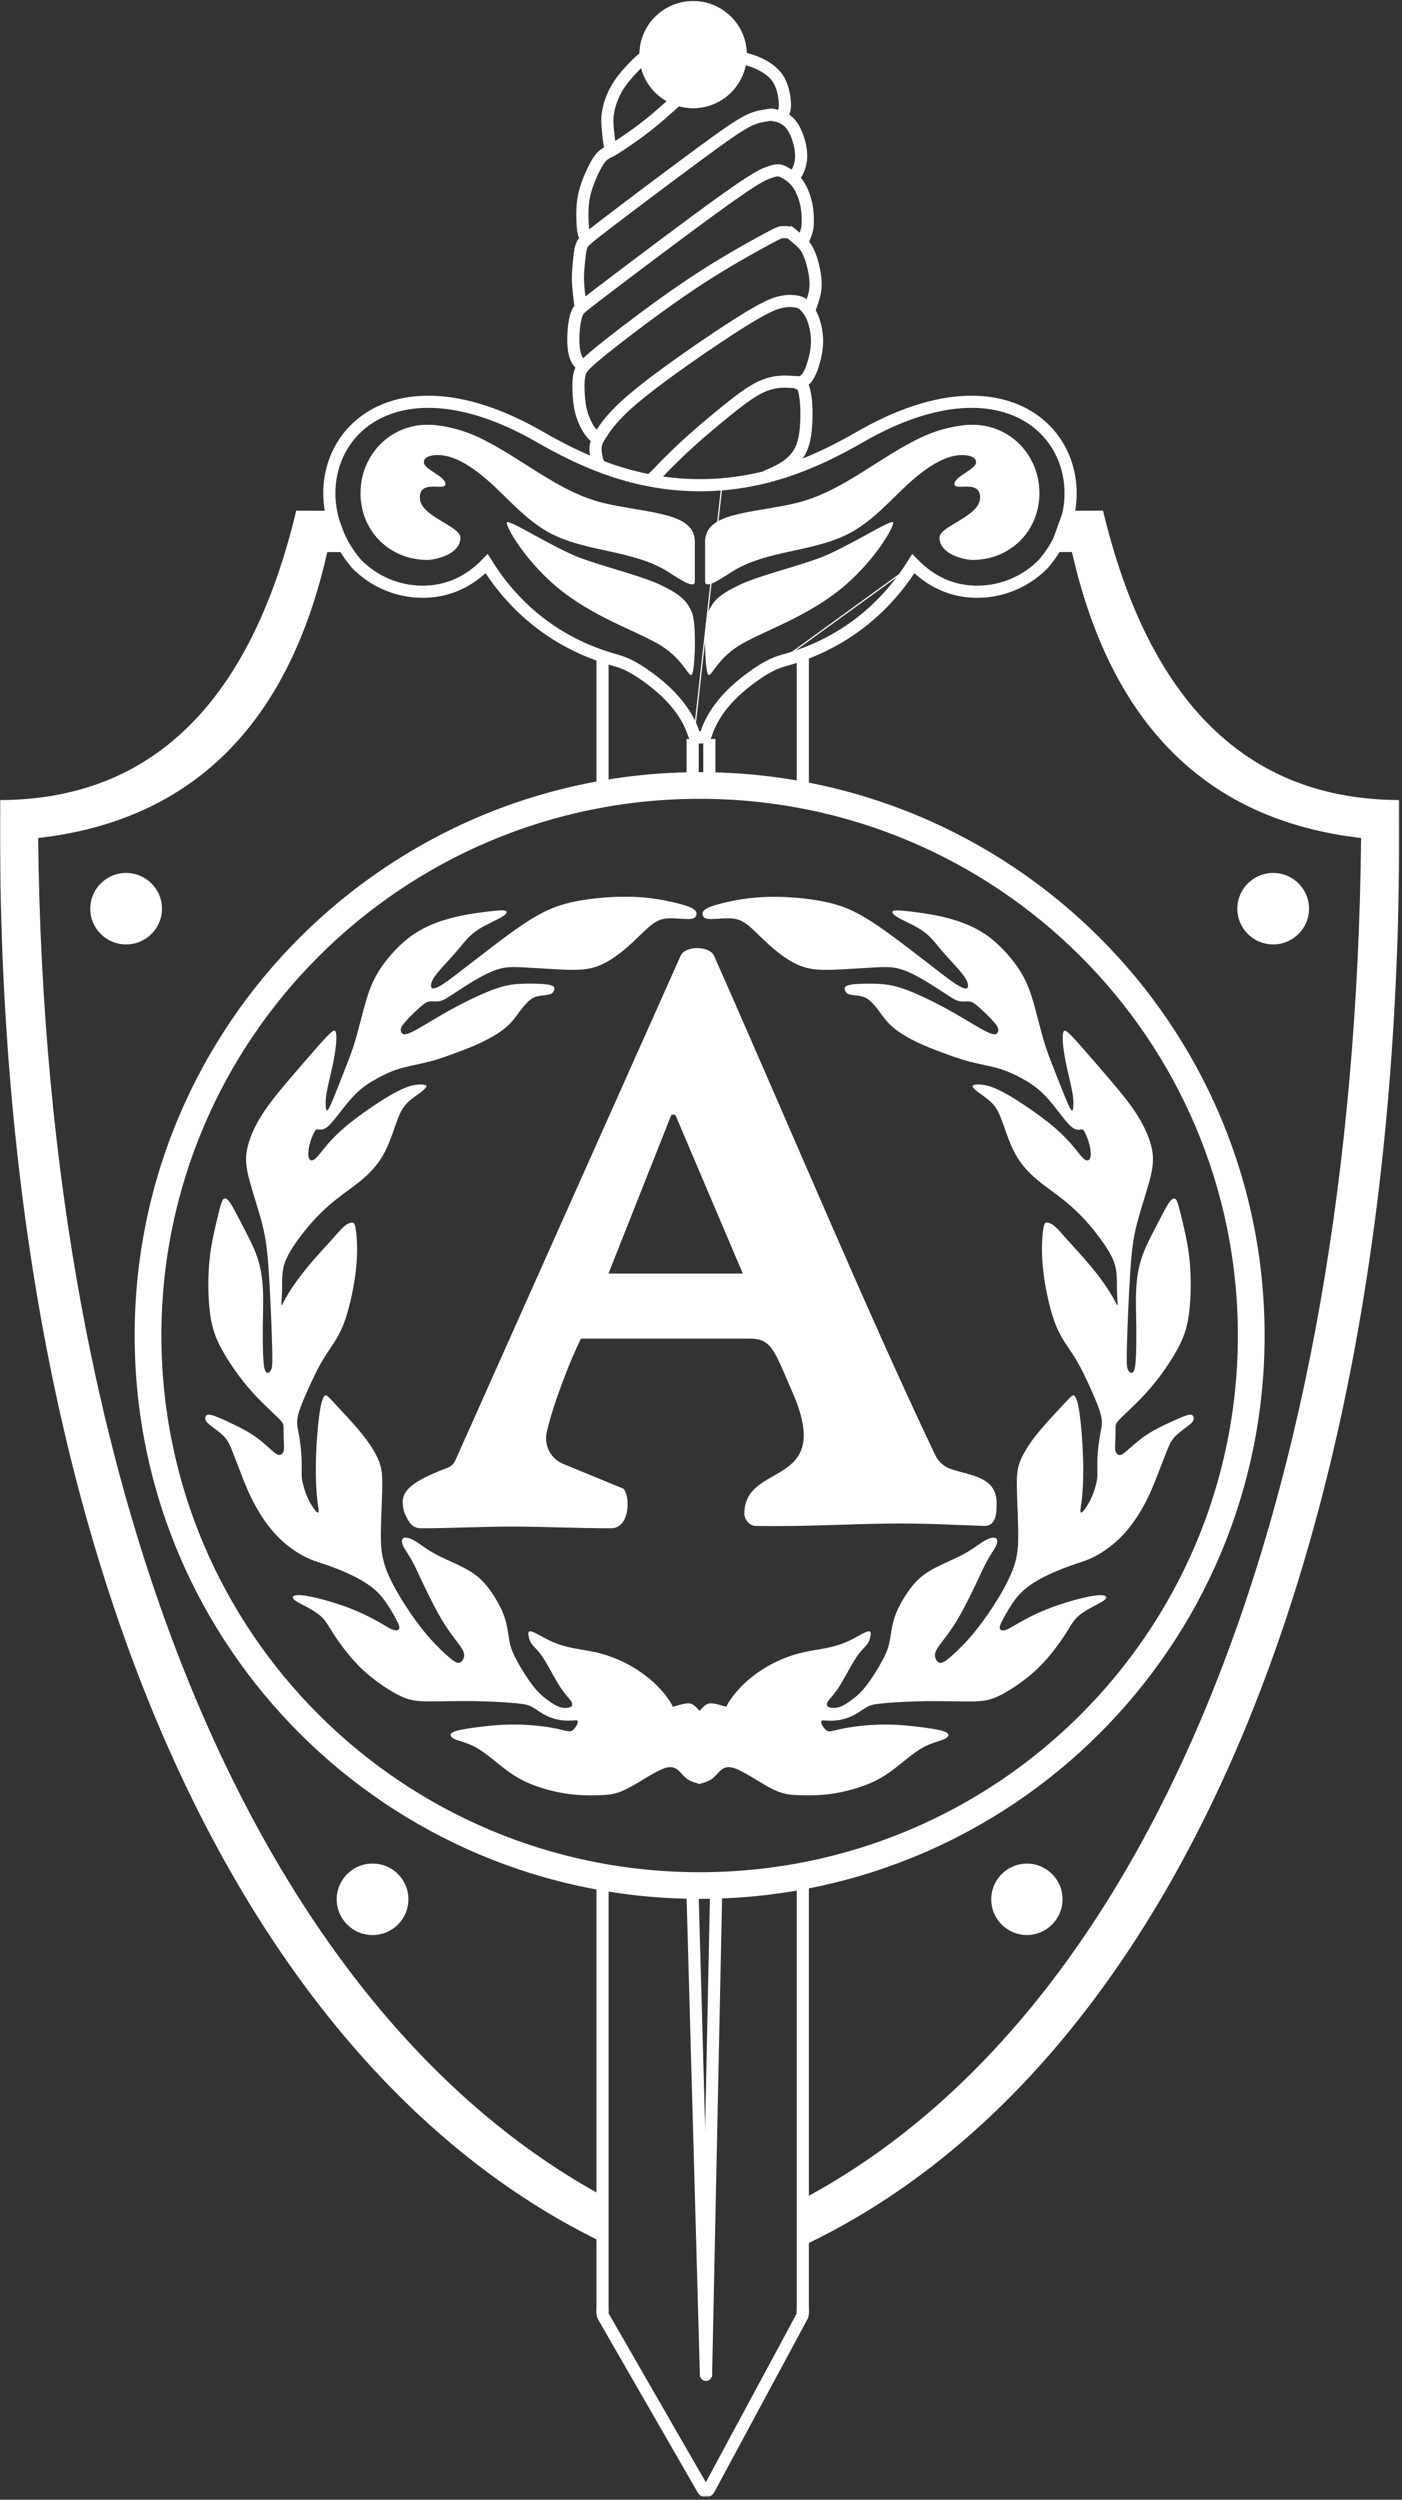
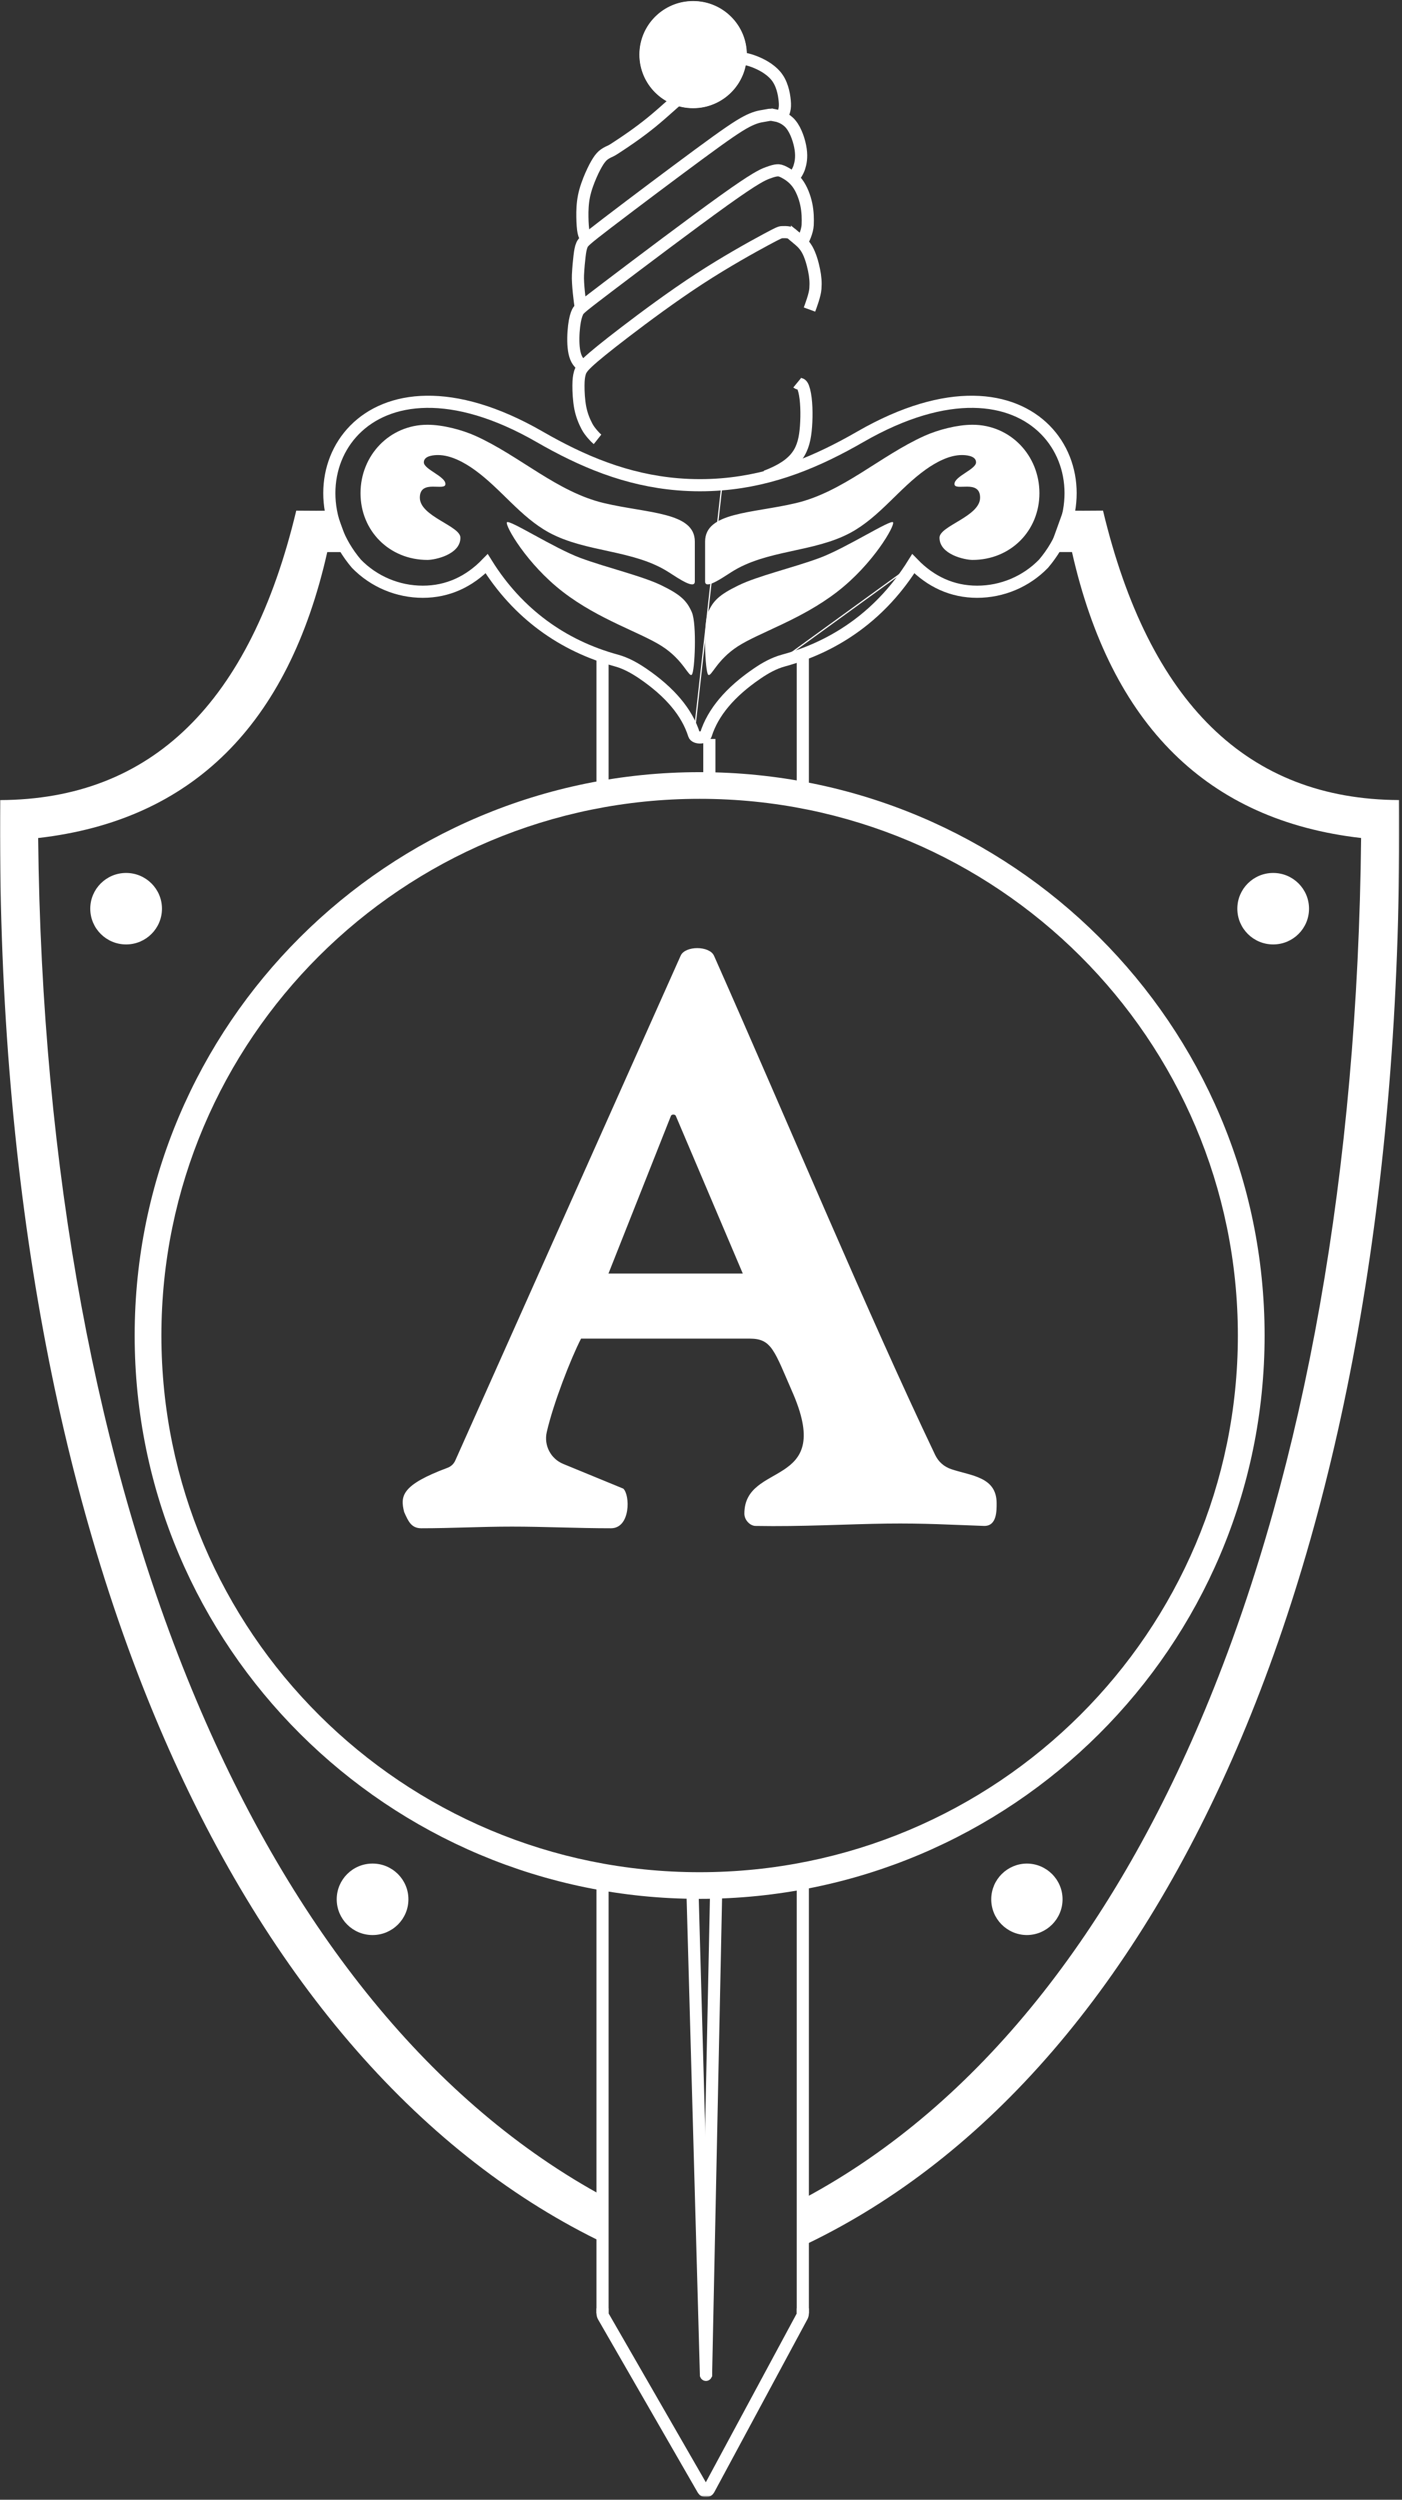
<svg xmlns="http://www.w3.org/2000/svg" width="1155" height="2058" viewBox="0 0 1155 2058" fill="none">
  <rect x="0" y="0" width="1155" height="2058" fill="#333333" stroke="none" />
  <mask id="mask0_318_569" style="mask-type:luminance" maskUnits="userSpaceOnUse" x="0" y="0" width="1153" height="2056">
    <path d="M1152.75 0H0V2055.29H1152.75V0Z" fill="white" />
  </mask>
  <g mask="url(#mask0_318_569)">
    <path d="M656.728 315.14C658.928 316.948 660.633 314.208 662.558 321.716C664.483 329.252 664.73 341.091 664.015 350.956C663.3 360.794 661.595 368.659 656.728 375.29C651.86 381.949 643.83 387.375 630.905 392.28" stroke="white" stroke-width="10" stroke-miterlimit="10" />
-     <path d="M534.875 395.98C539.028 393.075 544.528 386.69 549.395 381.867C554.263 377.044 560.45 370.878 568.81 363.342C577.17 355.834 587.703 346.928 598.015 338.57C608.328 330.212 618.475 322.374 627.303 318.318C636.13 314.263 643.693 314.044 649.028 314.235C654.363 314.427 657.498 315.057 660.028 314.427C662.558 313.769 664.483 311.851 666.215 308.809C667.948 305.768 669.488 301.602 670.808 296.615C672.128 291.6 673.255 285.763 673.09 279.515C672.925 273.267 671.495 266.636 669.515 261.785C667.535 256.935 665.033 253.893 663.273 252.057L663.355 251.975C661.568 250.139 660.523 249.508 659.01 248.988C657.47 248.467 655.463 248.056 652.933 247.864C650.403 247.672 647.35 247.672 642.318 248.906C637.285 250.166 630.3 252.632 608.768 266.252C587.235 279.871 551.155 304.617 529.568 321.826C507.98 339.035 500.913 348.736 496.733 354.984C492.553 361.232 491.26 364.027 490.82 366.96C490.353 369.892 490.765 372.934 491.288 375.784C491.81 378.606 492.443 381.264 494.78 384.224" stroke="white" stroke-width="10" stroke-miterlimit="10" />
    <path d="M666.875 254.853C668.03 251.702 671.385 242.878 671.742 237.698C672.127 232.519 671.797 228.135 670.67 222.517C669.542 216.927 667.617 210.103 664.922 205.39C662.227 200.649 658.762 198.018 656.562 196.21V196.237C654.335 194.428 653.372 193.469 652.492 192.757C651.612 192.017 650.815 191.551 649.33 191.304C647.845 191.058 645.672 191.058 644.187 191.14C642.702 191.222 641.905 191.387 630.767 197.388C619.63 203.389 598.18 215.228 576.07 229.614C553.987 244.001 531.245 260.882 515.102 273.213C498.987 285.544 489.472 293.299 484.275 298.177C479.077 303.055 478.252 305.082 477.62 307.412C476.987 309.741 476.575 312.372 476.547 317.387C476.52 322.401 476.85 329.746 478.087 335.966C479.325 342.159 481.497 347.202 483.67 351.285C485.842 355.368 490.49 360.328 492.25 361.725" stroke="white" stroke-width="10" stroke-miterlimit="10" />
    <path d="M660 200.044C661.98 197.934 665.143 190.316 665.39 185.302C665.61 180.287 665.528 174.368 664.208 168.12C662.888 161.872 660.303 155.295 656.81 150.664C653.318 146.005 648.89 143.292 646.03 141.812L646.085 141.84C643.225 140.36 641.933 140.141 640.255 140.25C638.578 140.36 636.488 140.853 632.418 142.36C628.348 143.867 622.325 146.443 596.503 164.913C570.68 183.383 525.058 217.747 501.628 235.532C478.198 253.317 476.988 254.468 475.833 256.825C474.705 259.181 473.66 262.689 472.973 268.416C472.285 274.144 471.955 282.064 472.89 288.202C473.798 294.313 475.97 298.643 479.958 301" stroke="white" stroke-width="10" stroke-miterlimit="10" />
    <path d="M653.125 146.61C654.802 145.24 657.442 141.074 658.487 137.785C659.532 134.497 660.577 129.866 659.642 123.125C658.707 116.384 655.82 107.587 651.557 102.38C647.295 97.174 641.657 95.584 638.33 94.899L638.302 94.954C634.975 94.269 633.93 94.516 632.967 94.707C632.005 94.899 631.125 95.064 628.595 95.475C626.065 95.886 621.885 96.516 614.817 100.243C607.75 103.97 597.795 110.766 575.465 127.208C550.275 145.815 525.195 164.614 500.28 183.604C482.13 197.498 480.507 199.197 479.462 201.554C478.417 203.91 477.922 206.87 477.455 210.788C476.987 214.707 476.492 219.612 476.135 226.409C475.777 233.205 477.647 248.606 478.5 253.483" stroke="white" stroke-width="10" stroke-miterlimit="10" />
    <path d="M643.5 95.912C645.067 94.432 646.882 90.869 646.635 85.306C646.387 79.744 645.067 71.002 640.75 64.562C636.432 58.122 629.117 53.957 623.342 51.518C617.54 49.052 613.305 48.339 610.802 47.901L610.747 47.928C608.272 47.462 607.53 47.325 605.852 48.038C604.147 48.75 601.507 50.34 597.85 52.751C594.192 55.163 589.545 58.369 584.952 61.246C580.36 64.124 575.877 66.7 567.71 73.578C559.57 80.456 547.745 91.664 536.607 100.735C525.442 109.778 514.992 116.711 509.74 120.164C506.256 122.484 504.13 123.808 503.36 124.137C502.205 124.658 499.922 125.672 497.997 127.015C496.1 128.357 494.56 130.056 492.8 132.769C491.04 135.51 489.032 139.264 486.86 144.224C484.687 149.184 482.35 155.35 481.112 161.433C479.875 167.517 479.71 173.518 479.792 178.725C479.875 183.932 480.177 188.344 480.755 191.139C481.332 193.934 482.13 195.14 483.697 195.742" stroke="white" stroke-width="10" stroke-miterlimit="10" />
    <path fill-rule="evenodd" clip-rule="evenodd" d="M663.135 1848.14C964.15 1704.77 1157.94 1274.1 1152.64 658.67C1027.9 658.176 946.578 578.734 908.683 420.369C897.793 420.506 886.875 420.506 875.985 420.369L863.693 454.486H883.135C915.283 596.957 994.675 675.441 1121.31 689.91C1115.65 1239.18 946.88 1656.37 664.235 1808.88L663.74 1830.33C663.493 1841.18 656.7 1851.21 663.135 1848.14ZM499.125 1847.4C198.138 1704.06 -5.197 1274.1 0.11 658.697C124.85 658.204 206.168 578.761 244.063 420.397C254.953 420.534 265.843 420.534 276.76 420.397L289.053 454.514H269.61C237.463 596.984 158.07 675.468 31.433 689.937C37.125 1239.21 215.82 1656.4 498.465 1808.9C498.465 1833.73 499.73 1847.73 499.125 1847.46" fill="white" />
    <path d="M573.092 604.432C567.218 585.735 552.822 568.687 530.123 553.265H530.12C523.465 548.76 516.172 544.666 508.263 542.501L508.261 542.498C464.34 530.558 427.562 504.188 402.091 463.354L401.162 461.863L399.935 463.124C385.809 477.659 368.528 485.808 348.315 485.808C328.078 485.808 308.704 477.639 294.61 463.157C264.776 427.938 266.465 381.851 293.12 354.834C319.723 327.869 371.817 319.349 443.823 360.775C478.811 380.913 515.479 396.61 558.663 400.112C570.617 401.077 582.681 401.077 594.633 400.112H594.635L571.78 604.849M573.092 604.432C573.092 604.435 573.092 604.438 573.092 604.438L571.78 604.849M573.092 604.432C573.089 604.43 573.089 604.43 573.089 604.43L571.78 604.849M573.092 604.432C573.172 604.679 573.444 605.019 574.134 605.318C574.808 605.611 575.707 605.781 576.659 605.781C577.61 605.781 578.507 605.611 579.178 605.32C579.862 605.019 580.126 604.679 580.203 604.441C586.075 585.741 600.471 568.687 623.172 553.267M571.78 604.849C572.77 607.918 580.553 607.918 581.515 604.849C587.263 586.543 601.398 569.718 623.948 554.399M623.172 553.267C623.172 553.267 623.172 553.267 623.169 553.267L623.948 554.399M623.172 553.267L623.948 554.399M623.172 553.267C629.805 548.732 637.128 544.638 645.037 542.498M623.948 554.399C630.52 549.905 637.698 545.904 645.398 543.821M645.398 543.821L645.037 542.498M645.398 543.821C689.216 531.906 725.994 505.725 751.622 465.272M645.037 542.498L751.622 465.272M751.622 465.272C751.872 464.875 752.122 464.478 752.373 464.077M751.622 465.272C751.542 465.19 751.462 465.111 751.385 465.028L752.373 464.077M752.373 464.077C752.703 464.415 753.032 464.752 753.365 465.083C753.423 464.987 753.481 464.894 753.541 464.801L752.373 464.077ZM859.705 464.077L858.718 463.124C858.707 463.135 858.696 463.146 858.685 463.157C858.677 463.168 858.666 463.181 858.655 463.192L859.705 464.077Z" stroke="white" />
    <path d="M594.523 398.748C637.423 395.267 673.888 379.675 708.785 359.588C853.325 276.418 920.233 392.719 859.705 464.077C845.35 478.848 825.605 487.178 804.98 487.178C784.355 487.178 766.7 478.848 752.373 464.077C726.715 505.21 689.645 531.791 645.398 543.821C637.698 545.904 630.52 549.905 623.948 554.399C601.398 569.718 587.263 586.543 581.515 604.849C580.553 607.918 572.77 607.918 571.78 604.849C566.033 586.543 551.898 569.718 529.348 554.399C522.748 549.932 515.598 545.931 507.898 543.821C463.65 531.791 426.58 505.21 400.923 464.077C386.568 478.848 368.94 487.178 348.315 487.178C327.69 487.178 307.945 478.848 293.59 464.077C233.063 392.691 299.943 276.418 444.51 359.588C479.408 379.675 515.873 395.267 558.773 398.748C570.653 399.707 582.643 399.707 594.523 398.748Z" stroke="white" stroke-width="10" stroke-miterlimit="30.57" />
    <path fill-rule="evenodd" clip-rule="evenodd" d="M1048.88 718.683C1065.18 718.683 1078.41 731.864 1078.41 748.114C1078.41 764.365 1065.18 777.546 1048.88 777.546C1032.57 777.546 1019.34 764.365 1019.34 748.114C1019.34 731.864 1032.57 718.683 1048.88 718.683ZM103.895 718.683C87.587 718.683 74.36 731.864 74.36 748.114C74.36 764.365 87.587 777.546 103.895 777.546C120.202 777.546 133.43 764.365 133.43 748.114C133.43 731.864 120.202 718.683 103.895 718.683ZM845.817 1534.24C862.125 1534.24 875.352 1547.42 875.352 1563.67C875.352 1579.92 862.125 1593.1 845.817 1593.1C829.51 1592.94 816.42 1579.62 816.612 1563.37C816.777 1547.36 829.757 1534.43 845.817 1534.24ZM306.927 1534.24C290.62 1534.24 277.392 1547.42 277.392 1563.67C277.392 1579.92 290.62 1593.1 306.927 1593.1C323.235 1593.1 336.462 1579.92 336.462 1563.67C336.462 1547.42 323.235 1534.24 306.927 1534.24ZM583.357 504.032C587.537 494.55 592.57 489.618 608.465 481.89C624.36 474.135 652.905 467.53 674.85 459.474C696.767 451.417 734.222 427.165 735.735 430.042C737.247 432.92 719.235 464.461 689.562 487.316C659.917 510.17 625.79 520.611 607.97 532.038C590.15 543.465 585.887 557.934 583.385 555.441C580.882 552.947 579.205 513.513 583.385 504.032M569.965 504.032C565.785 494.55 560.78 489.618 544.857 481.89C528.935 474.162 500.417 467.53 478.472 459.474C456.555 451.417 419.1 427.165 417.587 430.042C416.075 432.92 434.087 464.461 463.76 487.316C493.405 510.17 527.532 520.611 545.352 532.038C563.172 543.465 567.435 557.934 569.937 555.441C572.44 552.947 574.145 513.513 569.937 504.032" fill="white" />
    <path fill-rule="evenodd" clip-rule="evenodd" d="M801.158 349.695C832.37 349.695 856.295 374.906 856.295 406.037C856.295 437.167 832.37 460.981 801.158 460.981C794.97 460.981 773.988 456.596 773.988 442.675C773.988 432.892 807.428 425.274 807.428 409.709C807.428 394.144 786.308 404.831 786.308 398.473C786.308 392.116 804.1 386.416 804.1 380.634C804.1 374.852 794.833 374.632 792.385 374.632C781.935 374.632 770.88 380.689 762.548 386.635C740.493 402.392 724.735 425.493 700.92 438.455C670.395 455.034 631.373 452.349 602.195 471.202C593.643 476.71 580.883 485.37 580.883 478.711V445.854C580.883 421.547 619.52 422.726 655.573 414.23C694.375 405.078 725.175 375.263 761.475 358.903C772.778 353.806 788.59 349.695 801.158 349.695ZM352.138 349.695C320.925 349.695 297 374.906 297 406.037C297 437.167 320.925 460.981 352.138 460.981C358.325 460.981 379.307 456.596 379.307 442.675C379.307 432.892 345.867 425.274 345.867 409.709C345.867 394.144 366.96 404.831 366.96 398.473C366.96 392.116 349.168 386.416 349.168 380.634C349.168 374.852 358.435 374.632 360.882 374.632C371.332 374.632 382.415 380.689 390.72 386.635C412.775 402.392 428.533 425.493 452.348 438.455C482.873 455.034 521.895 452.349 551.073 471.202C559.625 476.71 572.413 485.37 572.413 478.711V445.854C572.413 421.547 533.775 422.726 497.723 414.23C458.92 405.078 428.12 375.263 391.82 358.903C380.517 353.806 364.705 349.695 352.138 349.695Z" fill="white" />
-     <path d="M503.25 124.686C502.122 119.233 499.592 102.188 500.582 94.624C501.545 87.5 503.827 80.621 507.265 74.291C510.427 68.399 514.305 63.522 519.915 57.438C525.552 51.355 532.922 44.065 541.2 41.352C549.477 38.639 558.635 40.475 567.27 43.681C575.905 46.888 584.017 51.437 587.4 56.643C590.782 61.85 589.407 67.687 587.51 71.249C585.612 74.812 581.57 77.251 581.57 77.251" stroke="white" stroke-width="10" stroke-miterlimit="10" />
    <path fill-rule="evenodd" clip-rule="evenodd" d="M571.01 1.37C595.183 1.37 614.763 20.881 614.763 44.969C614.763 69.057 595.183 88.568 571.01 88.568C546.838 88.568 527.258 69.057 527.258 44.969C527.258 20.881 546.838 1.37 571.01 1.37Z" stroke="white" stroke-miterlimit="10" />
    <path d="M571.01 1.37C595.183 1.37 614.763 20.881 614.763 44.969C614.763 69.057 595.183 88.568 571.01 88.568C546.838 88.568 527.258 69.057 527.258 44.969C527.258 20.881 546.838 1.37 571.01 1.37Z" fill="white" stroke="white" stroke-width="0.67" stroke-miterlimit="30.57" />
-     <path fill-rule="evenodd" clip-rule="evenodd" d="M572.055 748.991C574.063 750.663 574.063 752.417 573.485 753.869C572.908 755.321 571.78 756.418 567.903 756.582C564.025 756.746 557.453 755.952 552.063 756.007C546.673 756.089 542.493 757.048 537.268 760.967C532.043 764.885 525.773 771.763 518.21 778.505C510.648 785.246 501.82 791.795 493.13 795.166C484.44 798.537 475.943 798.674 465.163 798.29C454.41 797.879 441.375 796.92 432.3 796.454C423.225 795.961 418.083 795.961 412.528 797.331C406.973 798.701 401.033 801.414 394.13 805.333C387.228 809.251 379.335 814.376 373.973 817.911C368.583 821.446 365.695 823.364 362.808 824.077C359.92 824.789 357.033 824.323 354.778 824.406C352.523 824.488 350.928 825.118 347.463 827.995C343.998 830.873 338.69 835.997 335.418 839.532C332.118 843.067 330.825 844.986 330.358 846.493C329.863 848 330.193 849.123 330.688 850.028C331.183 850.905 331.815 851.562 333.493 851.48C335.17 851.398 337.92 850.603 344.328 846.986C350.763 843.369 360.883 836.984 372.295 830.736C383.708 824.488 396.413 818.404 405.873 814.869C415.36 811.334 421.63 810.375 428.45 809.991C435.27 809.58 442.668 809.745 447.508 810.156C452.32 810.567 454.575 811.197 455.703 811.992C456.83 812.786 456.83 813.746 456.5 814.951C456.17 816.157 455.538 817.609 453.53 818.404C451.523 819.199 448.14 819.363 445.253 819.774C442.365 820.185 439.945 820.816 437.305 822.734C434.665 824.652 431.75 827.858 428.698 831.941C425.645 836.025 422.428 840.985 417.038 845.643C411.648 850.274 404.085 854.604 397.1 857.975C390.115 861.345 383.68 863.73 376.86 866.305C370.04 868.854 362.808 871.594 354.998 873.677C347.215 875.76 338.855 877.212 332.173 878.966C325.49 880.72 320.513 882.802 315.068 885.543C309.623 888.283 303.655 891.626 298.513 895.709C293.37 899.792 289.025 904.588 284.68 909.959C280.335 915.33 275.99 921.249 272.773 924.784C269.555 928.319 267.465 929.416 265.705 929.827C263.945 930.238 262.488 929.909 261.525 929.827C260.563 929.744 260.068 929.909 258.968 931.992C257.868 934.074 256.08 938.075 255.035 942.323C253.99 946.57 253.66 951.064 254.458 953.366C255.255 955.695 257.18 955.86 259.27 954.325C261.36 952.818 263.615 949.612 267.218 945.2C271.975 939.363 277.228 933.965 282.893 929.032C289.96 922.866 299.118 916.152 308.358 909.987C317.598 903.821 326.92 898.23 334.153 895.408C341.385 892.613 346.528 892.613 349.085 892.996C351.67 893.407 351.67 894.202 350.845 895.326C350.048 896.449 348.425 897.902 346.198 899.573C343.943 901.245 341.055 903.163 338.25 905.492C335.445 907.822 332.695 910.535 330.303 915.193C327.883 919.824 325.793 926.401 323.4 933.142C320.98 939.856 318.258 946.762 314.325 953.092C310.393 959.422 305.25 965.177 298.98 970.548C292.71 975.919 285.313 980.879 278.163 986.497C270.655 992.334 263.698 998.801 257.345 1005.87C250.608 1013.41 244.008 1022.2 239.828 1029.03C235.648 1035.82 233.888 1040.65 233.09 1045.77C232.293 1050.9 232.458 1056.35 232.375 1061.39C232.293 1066.43 231.963 1071.06 231.798 1073.39C231.688 1074.95 232.036 1074.95 232.843 1073.39C234.053 1071.06 236.445 1066.43 240.323 1060.57C244.173 1054.73 249.48 1047.69 255.503 1040.56C261.525 1033.44 268.29 1026.23 273.185 1020.78C278.08 1015.33 281.133 1011.65 283.718 1009.49C286.303 1007.32 288.393 1006.69 289.74 1006.53C291.115 1006.36 291.748 1006.69 292.408 1008.86C293.04 1011.02 293.7 1015.02 294.003 1021.74C294.305 1028.45 294.333 1037.91 292.545 1050.73C290.785 1063.53 287.238 1079.72 282.673 1091.1C278.08 1102.47 272.47 1109.05 267.328 1117.29C262.185 1125.54 257.51 1135.46 253.578 1144.29C249.645 1153.08 246.428 1160.78 245.3 1166.32C244.173 1171.85 245.135 1175.2 246.098 1180.4C247.225 1186.51 247.995 1192.71 248.38 1198.9C248.738 1205.15 248.49 1210.58 248.49 1213.81C248.49 1217.04 248.738 1218.06 249.37 1220.69C250.003 1223.32 251.02 1227.59 252.973 1232.06C254.898 1236.53 257.758 1241.18 259.655 1243.51C261.553 1245.84 262.515 1245.84 262.515 1243.76C262.515 1241.68 261.553 1237.51 260.92 1229.98C260.288 1222.44 259.958 1211.56 260.343 1199.31C260.755 1187.06 261.883 1173.44 263.065 1164.73C264.248 1156.01 265.513 1152.21 266.558 1150.29C267.603 1148.37 268.428 1148.31 270.133 1149.74C271.838 1151.16 274.395 1154.04 279.538 1159.58C284.68 1165.11 292.408 1173.28 298.595 1181.03C304.783 1188.79 309.458 1196.16 312.015 1202.57C314.6 1208.99 315.068 1214.41 314.903 1224.44C314.738 1234.44 313.94 1249.02 313.775 1260.56C313.61 1272.1 314.105 1280.56 317.625 1290.59C321.145 1300.62 327.745 1312.13 334.098 1321.97C340.45 1331.84 346.555 1340 352.33 1346.72C357.143 1352.31 362.285 1357.57 367.758 1362.5C371.938 1366.25 374.825 1368.5 376.998 1368.91C379.17 1369.32 380.6 1367.87 381.508 1366.2C382.388 1364.53 382.718 1362.61 382.003 1360.36C381.288 1358.12 379.5 1355.57 376.31 1351.32C373.093 1347.07 368.445 1341.15 363.303 1332.41C358.16 1323.67 352.523 1312.16 348.343 1303.34C344.163 1294.54 341.44 1288.46 338.69 1283.63C335.968 1278.84 333.218 1275.3 331.953 1272.34C330.66 1269.38 330.825 1266.97 332.585 1266.18C334.345 1265.38 337.728 1266.18 341.99 1268.73C346.253 1271.3 351.395 1275.6 359.59 1279.93C367.785 1284.26 379.033 1288.57 387.063 1293.47C395.093 1298.35 399.933 1303.8 404.415 1310.21C408.925 1316.63 413.105 1324 415.498 1331.04C417.918 1338.08 418.55 1344.82 419.513 1350.17C420.475 1355.54 421.768 1359.54 425.205 1366.09C428.67 1372.67 434.28 1381.79 439.12 1387.96C443.933 1394.12 447.948 1397.33 451.495 1399.88C455.043 1402.43 458.095 1404.37 460.983 1405.33C463.87 1406.29 466.62 1406.29 468.463 1405.88C470.305 1405.47 471.268 1404.67 471.433 1403.55C471.598 1402.43 470.965 1401 469.178 1398.84C467.39 1396.67 464.53 1393.79 460.488 1387.3C456.473 1380.81 451.33 1370.72 447.315 1364.64C443.3 1358.55 440.413 1356.47 438.543 1354.14C436.7 1351.81 435.903 1349.26 435.49 1347.1C435.078 1344.93 435.078 1343.18 436.535 1343.02C437.993 1342.85 440.88 1344.3 444.263 1346.14C447.645 1347.98 451.495 1350.22 456.088 1352.14C460.68 1354.06 465.96 1355.68 472.505 1356.94C479.05 1358.23 486.833 1359.18 494.698 1361.27C502.673 1363.4 510.4 1366.47 517.66 1370.39C524.123 1373.9 530.228 1378.07 535.865 1382.81C539.798 1386.12 543.428 1389.79 546.728 1393.77C549.368 1396.97 551.32 1399.69 552.42 1401.52C553.548 1403.36 553.878 1404.32 554.043 1404.81C554.153 1405.14 554.904 1405.08 556.298 1404.65C558.388 1404.02 562.568 1402.73 565.51 1402.4C568.453 1402.07 570.158 1402.73 571.89 1404.07C573.623 1405.41 575.41 1407.44 576.318 1408.57C577.253 1407.44 579.04 1405.41 580.745 1404.07C582.505 1402.7 584.21 1402.07 587.153 1402.4C590.095 1402.73 594.275 1403.99 596.365 1404.65C597.76 1405.07 598.51 1405.12 598.62 1404.81C598.785 1404.35 599.115 1403.36 600.243 1401.52C601.37 1399.69 603.295 1396.95 605.935 1393.77C609.208 1389.79 612.838 1386.12 616.77 1382.81C622.408 1378.07 628.513 1373.9 634.975 1370.39C642.235 1366.47 649.963 1363.4 657.938 1361.27C665.803 1359.18 673.585 1358.23 680.13 1356.94C686.675 1355.65 691.983 1354.06 696.548 1352.14C701.113 1350.22 704.99 1347.98 708.373 1346.14C711.755 1344.3 714.643 1342.85 716.073 1343.02C717.53 1343.18 717.53 1344.93 717.118 1347.1C716.705 1349.26 715.908 1351.81 714.065 1354.14C712.223 1356.47 709.335 1358.55 705.32 1364.64C701.305 1370.72 696.163 1380.81 692.148 1387.3C688.133 1393.79 685.245 1396.67 683.485 1398.84C681.725 1401 681.065 1402.43 681.23 1403.55C681.395 1404.67 682.358 1405.47 684.2 1405.88C686.043 1406.29 688.793 1406.29 691.68 1405.33C694.568 1404.37 697.62 1402.45 701.168 1399.88C704.715 1397.3 708.73 1394.12 713.543 1387.96C718.355 1381.79 723.993 1372.67 727.43 1366.09C730.895 1359.51 732.16 1355.51 733.123 1350.17C734.085 1344.8 734.745 1338.08 737.138 1331.04C739.558 1324 743.738 1316.63 748.22 1310.21C752.73 1303.8 757.543 1298.38 765.573 1293.47C773.603 1288.59 784.85 1284.26 793.045 1279.93C801.24 1275.6 806.383 1271.27 810.645 1268.73C814.908 1266.18 818.29 1265.35 820.05 1266.18C821.81 1266.97 821.975 1269.38 820.683 1272.34C819.39 1275.3 816.668 1278.84 813.945 1283.63C811.223 1288.43 808.473 1294.51 804.293 1303.34C800.113 1312.16 794.475 1323.67 789.333 1332.41C784.19 1341.15 779.543 1347.07 776.325 1351.32C773.108 1355.57 771.348 1358.12 770.633 1360.36C769.918 1362.61 770.22 1364.53 771.1 1366.2C771.98 1367.87 773.438 1369.32 775.61 1368.91C777.783 1368.5 780.67 1366.28 784.85 1362.5C790.323 1357.57 795.465 1352.31 800.278 1346.72C806.053 1340 812.158 1331.84 818.51 1321.97C824.863 1312.13 831.435 1300.6 834.983 1290.59C838.53 1280.59 838.998 1272.1 838.833 1260.56C838.668 1249.02 837.87 1234.44 837.705 1224.44C837.54 1214.44 838.035 1208.99 840.593 1202.57C843.15 1196.16 847.825 1188.79 854.013 1181.03C860.2 1173.28 867.9 1165.11 873.043 1159.58C878.185 1154.04 880.77 1151.16 882.448 1149.74C884.153 1148.31 884.978 1148.34 886.023 1150.29C887.068 1152.21 888.333 1156.01 889.515 1164.73C890.698 1173.44 891.825 1187.06 892.238 1199.31C892.65 1211.56 892.32 1222.47 891.688 1229.98C891.055 1237.51 890.065 1241.68 890.065 1243.76C890.065 1245.84 891.028 1245.84 892.925 1243.51C894.823 1241.18 897.683 1236.53 899.608 1232.06C901.533 1227.59 902.578 1223.35 903.21 1220.69C903.843 1218.06 904.09 1217.04 904.063 1213.81C904.063 1210.58 903.815 1205.15 904.173 1198.9C904.53 1192.65 905.493 1185.61 906.455 1180.4C907.418 1175.2 908.38 1171.83 907.253 1166.32C906.125 1160.78 902.908 1153.11 898.975 1144.29C895.043 1135.49 890.368 1125.54 885.225 1117.29C880.083 1109.05 874.445 1102.47 869.88 1091.1C865.288 1079.72 861.768 1063.56 860.008 1050.73C858.248 1037.91 858.248 1028.48 858.55 1021.74C858.88 1015.02 859.513 1011.02 860.145 1008.86C860.778 1006.69 861.438 1006.36 862.785 1006.53C864.133 1006.69 866.25 1007.32 868.808 1009.49C871.365 1011.65 874.445 1015.33 879.34 1020.78C884.235 1026.23 891 1033.44 897.023 1040.56C903.045 1047.69 908.353 1054.73 912.203 1060.57C916.053 1066.41 918.473 1071.06 919.683 1073.39C920.488 1074.95 920.838 1074.95 920.728 1073.39C920.563 1071.06 920.26 1066.43 920.178 1061.39C920.095 1056.35 920.26 1050.9 919.463 1045.77C918.665 1040.65 916.878 1035.85 912.725 1029.03C908.545 1022.23 901.945 1013.41 895.208 1005.87C888.855 998.801 881.898 992.334 874.39 986.497C867.24 980.879 859.843 975.919 853.573 970.548C847.303 965.177 842.16 959.422 838.228 953.092C834.295 946.762 831.545 939.884 829.153 933.142C826.733 926.429 824.643 919.852 822.25 915.193C819.83 910.562 817.108 907.822 814.303 905.52C811.498 903.19 808.61 901.272 806.355 899.601C804.1 897.929 802.505 896.477 801.708 895.353C800.91 894.23 800.91 893.435 803.468 893.024C806.025 892.613 811.168 892.613 818.4 895.435C825.633 898.23 834.955 903.848 844.195 910.014C853.435 916.18 862.593 922.894 869.66 929.059C875.325 933.992 880.578 939.418 885.335 945.227C888.965 949.639 891.193 952.846 893.283 954.353C895.373 955.887 897.298 955.723 898.095 953.394C898.893 951.064 898.563 946.598 897.518 942.35C896.61 938.76 895.29 935.307 893.585 932.019C892.458 929.936 891.99 929.772 891 929.854C890.038 929.936 888.58 930.265 886.82 929.854C885.06 929.443 882.97 928.347 879.753 924.812C876.535 921.277 872.19 915.358 867.873 909.987C863.528 904.615 859.183 899.82 854.04 895.737C848.898 891.654 842.958 888.283 837.485 885.57C832.013 882.857 827.035 880.774 820.38 878.993C813.698 877.239 805.338 875.787 797.555 873.704C789.773 871.622 782.513 868.909 775.693 866.333C768.873 863.784 762.438 861.373 755.453 858.002C748.468 854.632 740.905 850.302 735.515 845.671C730.125 841.039 726.908 836.052 723.855 831.969C720.803 827.886 717.915 824.68 715.248 822.761C712.58 820.843 710.188 820.213 707.3 819.802C704.413 819.391 701.03 819.226 699.023 818.432C697.015 817.637 696.383 816.184 696.053 814.979C695.723 813.773 695.723 812.814 696.85 812.019C697.978 811.224 700.233 810.567 705.045 810.183C709.858 809.772 717.255 809.635 724.103 810.019C730.923 810.43 737.193 811.389 746.68 814.897C756.168 818.432 768.873 824.515 780.258 830.763C791.67 837.011 801.79 843.424 808.225 847.013C814.66 850.603 817.383 851.425 819.088 851.508C820.765 851.59 821.425 850.932 821.893 850.055C822.388 849.178 822.69 848.055 822.223 846.52C821.755 844.986 820.463 843.067 817.163 839.56C813.863 836.025 808.555 830.9 805.118 828.023C801.653 825.145 800.058 824.488 797.803 824.433C795.548 824.351 792.66 824.844 789.773 824.104C786.885 823.392 783.998 821.473 778.608 817.938C773.218 814.403 765.353 809.279 758.45 805.36C751.548 801.441 745.58 798.701 740.053 797.358C734.498 795.988 729.355 795.988 720.28 796.481C711.205 796.947 698.17 797.934 687.418 798.317C676.665 798.729 668.14 798.564 659.45 795.193C650.76 791.823 641.933 785.273 634.37 778.532C626.808 771.818 620.538 764.913 615.313 760.994C610.088 757.075 605.908 756.116 600.518 756.034C595.128 755.952 588.555 756.746 584.678 756.609C580.8 756.445 579.673 755.321 579.095 753.896C578.518 752.444 578.518 750.69 580.525 749.019C582.533 747.347 586.575 745.73 594.88 743.648C603.158 741.565 615.698 739.016 630.74 738.441C645.755 737.865 663.273 739.318 676.858 741.894C690.443 744.47 700.068 748.142 711.013 754.472C721.93 760.802 734.14 769.763 746.378 779.053C758.588 788.343 770.798 797.961 778.443 803.716C786.088 809.471 789.14 811.416 791.615 812.595C794.118 813.8 796.043 814.266 796.923 813.389C797.803 812.512 797.638 810.265 796.593 807.772C795.548 805.278 793.623 802.565 789.69 798.071C785.758 793.577 779.818 787.329 775.06 781.738C770.33 776.121 766.783 771.161 760.76 766.831C754.738 762.501 746.213 758.829 741.4 756.253C736.588 753.705 735.46 752.252 735.213 751.211C734.965 750.17 735.625 749.539 738.98 749.539C742.335 749.539 748.468 750.17 756.168 751.211C763.895 752.252 773.19 753.705 783.173 756.5C793.128 759.295 803.743 763.46 813.395 770.338C823.048 777.217 831.71 786.835 837.733 795.413C843.755 803.99 847.138 811.498 850.355 821.912C853.573 832.325 856.625 845.616 859.595 855.783C862.565 865.949 865.453 872.992 869.165 882.364C872.878 891.736 877.36 903.437 880.028 909.274C882.668 915.111 883.493 915.111 883.96 912.946C884.428 910.781 884.593 906.452 883.548 900.039C882.503 893.627 880.248 885.159 878.653 877.705C877.058 870.252 876.095 863.839 875.683 859.208C875.27 854.577 875.435 851.672 875.93 850C876.425 848.329 877.223 847.835 879.78 850C882.365 852.165 886.683 856.961 892.953 864.086C900.488 872.663 907.968 881.323 915.365 890.037C923.313 899.409 931.04 908.699 937.035 918.262C943.058 927.826 947.348 937.691 949.025 946.187C950.703 954.682 949.74 961.861 946.963 972.22C944.158 982.606 939.538 996.17 936.568 1007.76C933.598 1019.35 932.333 1028.97 931.123 1047.31C929.913 1065.64 928.785 1092.71 928.4 1107.59C927.988 1122.47 928.318 1125.21 928.978 1127.05C929.61 1128.89 930.573 1129.84 931.48 1130.17C932.388 1130.5 933.158 1130.17 933.9 1128.97C934.615 1127.76 935.275 1125.68 935.66 1119.43C936.073 1113.18 936.21 1102.77 936.1 1092.22C935.963 1081.67 935.55 1070.98 936.045 1061.34C936.54 1051.69 937.915 1043.09 940.858 1034.59C943.8 1026.1 948.31 1017.68 952.38 1009.79C956.478 1001.9 960.163 994.526 962.748 990.69C965.333 986.853 966.763 986.524 967.808 986.853C968.853 987.182 969.485 988.141 970.613 991.813C971.74 995.485 973.335 1001.9 975.26 1010.31C977.185 1018.72 979.44 1029.14 980.403 1042.18C981.365 1055.22 981.035 1070.93 979.358 1082.71C977.68 1094.49 974.628 1102.33 969.87 1110.96C965.14 1119.62 958.705 1129.05 952.6 1136.83C946.495 1144.59 940.693 1150.67 935.165 1156.12C929.61 1161.58 924.33 1166.37 921.663 1169.25C919.023 1172.13 919.023 1173.09 919.023 1175.58C919.023 1178.07 919.023 1182.08 918.858 1185.67C918.693 1189.28 918.39 1192.46 918.94 1194.63C919.518 1196.79 920.948 1197.91 922.488 1197.91C924.028 1197.91 925.623 1196.79 929.088 1193.75C932.553 1190.71 937.86 1185.75 944.35 1181.42C950.868 1177.09 958.568 1173.42 964.838 1170.54C971.108 1167.66 975.92 1165.58 978.808 1164.92C981.695 1164.29 982.658 1165.09 983.153 1166.21C983.62 1167.33 983.62 1168.78 982.575 1170.29C981.53 1171.8 979.44 1173.42 976.553 1175.58C973.665 1177.75 969.98 1180.46 967.395 1183.34C964.838 1186.21 963.38 1189.26 961.373 1194.22C959.365 1199.18 956.808 1206.08 953.81 1213.75C950.84 1221.45 947.458 1229.92 942.645 1238.83C937.833 1247.71 931.563 1257 924.413 1264.45C917.263 1271.9 909.233 1277.49 902.688 1281C896.143 1284.48 891.083 1285.88 884.73 1288.04C878.378 1290.21 870.733 1293.14 864.188 1296.21C857.643 1299.25 852.225 1302.4 847.715 1305.69C843.26 1308.87 839.355 1312.74 836.11 1317.15C832.563 1321.89 829.015 1327.97 826.705 1332.3C824.368 1336.63 823.24 1339.18 823.653 1340.71C824.065 1342.25 825.99 1342.71 828.465 1341.95C830.94 1341.18 833.965 1339.12 839.438 1336.03C846.78 1331.78 854.425 1328.08 862.29 1324.9C871.778 1321.12 882.888 1317.75 891.138 1315.75C899.415 1313.75 904.888 1313.12 907.94 1313.34C910.993 1313.58 911.653 1314.71 911.158 1315.83C910.69 1316.96 909.068 1318.08 905.85 1319.83C902.633 1321.59 897.82 1324 893.943 1326.41C890.093 1328.82 887.205 1331.21 884.62 1334.58C882.063 1337.95 879.808 1342.28 875.82 1348.2C871.833 1354.14 866.113 1361.71 860.255 1368.09C854.398 1374.5 848.375 1379.74 841.5 1384.78C834.625 1389.79 826.925 1394.62 820.49 1397.33C814.055 1400.04 808.913 1400.7 799.673 1400.78C790.433 1400.86 777.095 1400.37 763.428 1400.54C749.76 1400.7 735.79 1401.5 727.513 1402.29C719.235 1403.08 716.678 1403.88 713.543 1405.74C710.408 1407.61 706.723 1410.46 702.46 1412.54C698.225 1414.57 693.688 1415.85 689.04 1416.38C684.695 1416.87 680.845 1416.54 678.92 1416.38C677.636 1416.27 676.94 1416.35 676.83 1416.62C676.665 1417.03 676.335 1417.83 676.83 1419.17C677.298 1420.54 678.59 1422.46 679.8 1423.75C681.01 1425.03 682.138 1425.66 684.86 1425.25C687.583 1424.84 691.928 1423.42 699.793 1422.13C707.658 1420.84 719.07 1419.72 730.483 1419.8C741.895 1419.88 753.308 1421.17 762.053 1422.38C770.825 1423.58 776.93 1424.71 779.653 1426.3C782.375 1427.88 781.743 1429.97 778.195 1431.67C774.648 1433.34 768.24 1434.63 761.805 1437.91C755.37 1441.2 748.935 1446.49 742.28 1451.84C735.598 1457.21 728.695 1462.66 719.208 1467.04C709.72 1471.43 697.675 1474.8 687.115 1476.5C676.555 1478.17 667.508 1478.17 660.193 1478.01C652.878 1477.84 647.323 1477.54 640.448 1474.72C633.573 1471.92 625.378 1466.63 618.943 1462.8C612.508 1458.96 607.86 1456.55 604.313 1455.51C600.765 1454.47 598.373 1454.79 596.448 1455.67C594.523 1456.55 593.065 1458 591.388 1459.84C589.71 1461.67 587.758 1463.92 584.98 1465.51C582.45 1466.96 579.205 1467.87 577.253 1468.39C577.033 1468.74 576.73 1468.74 576.263 1468.63C575.795 1468.74 575.493 1468.74 575.273 1468.39C573.32 1467.87 570.075 1466.93 567.545 1465.51C564.74 1463.92 562.815 1461.67 561.138 1459.84C559.46 1458 558.003 1456.55 556.078 1455.67C554.153 1454.79 551.733 1454.47 548.213 1455.51C544.665 1456.55 540.018 1458.96 533.583 1462.8C527.148 1466.63 518.953 1471.92 512.078 1474.72C505.203 1477.51 499.62 1477.84 492.305 1478.01C484.99 1478.17 475.943 1478.17 465.383 1476.5C454.823 1474.83 442.778 1471.46 433.29 1467.04C423.803 1462.63 416.9 1457.21 410.218 1451.84C403.535 1446.46 397.128 1441.18 390.693 1437.89C384.258 1434.6 377.85 1433.31 374.303 1431.64C370.755 1429.97 370.123 1427.88 372.845 1426.27C375.568 1424.65 381.673 1423.55 390.445 1422.35C399.19 1421.14 410.603 1419.86 422.015 1419.77C432.3 1419.72 442.558 1420.51 452.705 1422.1C460.57 1423.39 464.915 1424.82 467.665 1425.23C470.388 1425.64 471.515 1424.98 472.725 1423.69C473.935 1422.4 475.228 1420.49 475.695 1419.12C476.163 1417.75 475.86 1416.95 475.695 1416.57C475.53 1416.18 475.53 1416.16 473.605 1416.32C471.68 1416.48 467.83 1416.81 463.485 1416.32C458.838 1415.8 454.3 1414.51 450.065 1412.48C445.803 1410.4 442.118 1407.52 438.983 1405.69C435.848 1403.85 433.29 1403.06 425.013 1402.23C416.735 1401.44 402.765 1400.65 389.098 1400.48C375.43 1400.32 362.093 1400.81 352.853 1400.73C343.613 1400.65 338.47 1400.02 332.035 1397.27C325.6 1394.56 317.9 1389.74 311.025 1384.72C304.15 1379.68 298.128 1374.45 292.27 1368.04C286.413 1361.62 280.693 1354.06 276.705 1348.14C272.718 1342.22 270.463 1337.86 267.905 1334.52C265.32 1331.15 262.433 1328.77 258.583 1326.35C254.733 1323.94 249.893 1321.56 246.703 1319.78C243.485 1318.02 241.89 1316.9 241.395 1315.78C240.928 1314.65 241.56 1313.53 244.613 1313.28C247.665 1313.04 253.138 1313.69 261.415 1315.69C269.693 1317.7 280.775 1321.07 290.263 1324.85C298.128 1328.03 305.773 1331.73 313.115 1335.97C318.588 1339.1 321.613 1341.13 324.088 1341.89C326.563 1342.66 328.488 1342.19 328.9 1340.66C329.313 1339.12 328.185 1336.58 325.848 1332.25C323.51 1327.92 319.99 1321.83 316.443 1317.09C313.198 1312.68 309.265 1308.82 304.838 1305.64C300.328 1302.35 294.91 1299.2 288.365 1296.16C281.82 1293.11 274.175 1290.15 267.823 1287.99C261.47 1285.83 256.41 1284.45 249.865 1280.95C243.32 1277.47 235.29 1271.85 228.14 1264.4C220.99 1256.94 214.72 1247.65 209.908 1238.77C205.095 1229.89 201.713 1221.4 198.743 1213.7C195.773 1206.03 193.188 1199.12 191.18 1194.16C189.173 1189.2 187.715 1186.16 185.158 1183.28C182.6 1180.4 178.888 1177.66 176 1175.53C173.113 1173.36 171.023 1171.77 169.978 1170.24C168.933 1168.7 168.933 1167.28 169.428 1166.15C169.895 1165.03 170.885 1164.24 173.773 1164.87C176.66 1165.5 181.5 1167.58 187.77 1170.48C194.04 1173.36 201.74 1177.06 208.258 1181.36C214.775 1185.69 220.083 1190.65 223.52 1193.69C226.958 1196.74 228.58 1197.86 230.12 1197.86C231.66 1197.86 233.09 1196.74 233.668 1194.57C234.245 1192.41 233.915 1189.2 233.75 1185.61C233.585 1182.02 233.585 1177.99 233.585 1175.53C233.585 1173.06 233.585 1172.07 230.918 1169.2C228.278 1166.32 222.97 1161.5 217.415 1156.07C211.86 1150.62 206.085 1144.53 199.98 1136.78C193.875 1129.02 187.44 1119.57 182.71 1110.91C177.98 1102.25 174.928 1094.41 173.223 1082.66C171.518 1070.9 171.215 1055.2 172.178 1042.13C173.14 1029.08 175.395 1018.67 177.32 1010.26C179.245 1001.84 180.868 995.431 181.968 991.758C183.095 988.086 183.728 987.127 184.773 986.798C185.818 986.47 187.275 986.798 189.833 990.635C192.418 994.471 196.103 1001.84 200.2 1009.74C204.298 1017.63 208.808 1026.04 211.75 1034.54C214.693 1043.03 216.068 1051.64 216.563 1061.28C217.058 1070.93 216.618 1081.61 216.508 1092.16C216.398 1102.72 216.535 1113.13 216.948 1119.38C217.36 1125.62 217.993 1127.71 218.708 1128.91C219.423 1130.12 220.22 1130.45 221.128 1130.12C222.008 1129.79 222.97 1128.83 223.63 1126.99C224.263 1125.16 224.593 1122.42 224.18 1107.54C223.768 1092.63 222.668 1065.58 221.458 1047.25C220.248 1028.92 218.955 1019.3 216.013 1007.71C213.043 996.116 208.423 982.551 205.618 972.165C202.813 961.807 201.878 954.627 203.555 946.132C205.233 937.609 209.523 927.771 215.545 918.208C221.568 908.644 229.268 899.354 237.215 889.982C245.163 880.61 253.358 871.156 259.628 864.031C265.898 856.906 270.243 852.11 272.8 849.946C275.385 847.781 276.183 848.274 276.65 849.946C277.118 851.617 277.283 854.522 276.898 859.153C276.485 863.784 275.523 870.197 273.928 877.65C272.305 885.104 270.078 893.572 269.033 899.984C267.988 906.397 268.153 910.726 268.62 912.891C269.115 915.056 269.913 915.056 272.553 909.219C275.193 903.382 279.703 891.681 283.388 882.309C287.073 872.937 289.988 865.894 292.958 855.728C295.928 845.561 298.98 832.27 302.198 821.857C305.415 811.444 308.798 803.908 314.82 795.358C320.843 786.781 329.533 777.189 339.158 770.284C348.81 763.405 359.398 759.24 369.38 756.445C379.363 753.65 388.658 752.197 396.385 751.156C404.113 750.115 410.218 749.484 413.573 749.484C416.928 749.484 417.588 750.115 417.34 751.156C417.093 752.197 415.965 753.65 411.153 756.198C406.34 758.774 397.815 762.446 391.793 766.776C385.77 771.106 382.223 776.066 377.493 781.656C372.735 787.274 366.795 793.522 362.863 797.989C358.93 802.483 357.005 805.196 355.96 807.689C354.915 810.183 354.75 812.403 355.63 813.307C356.51 814.184 358.435 813.718 360.938 812.512C363.44 811.307 366.493 809.388 374.11 803.634C381.728 797.879 393.965 788.26 406.175 778.971C418.385 769.681 430.595 760.72 441.54 754.39C452.458 748.06 462.11 744.387 475.695 741.812C489.28 739.236 506.798 737.811 521.813 738.359C536.828 738.907 549.368 741.483 557.673 743.565C565.978 745.648 569.993 747.265 572 748.936" fill="white" />
    <path fill-rule="evenodd" clip-rule="evenodd" d="M588.225 786.863C648.808 923.36 714.973 1081.67 770.33 1197.67C773.108 1203.51 777.645 1207.51 783.805 1209.59C800.085 1215.04 821.04 1215.81 821.04 1237.54C821.04 1243.79 821.288 1256.28 810.92 1256.28C783.365 1255.33 761.558 1253.96 730.593 1254.34C699.655 1254.72 659.698 1257.02 622.38 1256.28C617.843 1256.2 613.223 1251.35 613.223 1246.2C613.223 1202.93 686.373 1225.57 653.785 1148.37C637.78 1111.79 635.993 1102.06 617.568 1102.06H478.693C470.525 1117.79 455.868 1155.19 450.45 1178.95C447.893 1189.89 453.695 1201.07 464.145 1205.29L513.425 1225.54C519.145 1230.53 519.64 1258.2 503.305 1258.2C476.135 1258.2 447.81 1256.83 421.768 1256.83C395.725 1256.83 371.965 1258.2 347.078 1258.2C338.855 1258.2 336.353 1252.48 332.97 1244.86C329.533 1231.51 330.908 1222.52 368.61 1208.44C371.525 1207.4 373.863 1205.2 375.1 1202.35L560.753 786.781C564.465 778.45 584.513 778.532 588.225 786.863ZM552.75 918.619L501.27 1048.48H611.93L556.738 918.646C556.133 917.276 553.3 917.249 552.75 918.646" fill="white" />
    <path fill-rule="evenodd" clip-rule="evenodd" d="M576.373 635.706C833.415 635.706 1041.81 843.342 1041.81 1099.51C1041.81 1355.68 833.415 1563.31 576.373 1563.31C319.33 1563.31 110.936 1355.65 110.936 1099.51C110.936 843.369 319.303 635.706 576.373 635.706ZM576.373 657.656C821.26 657.656 1019.78 855.481 1019.78 1099.51C1019.78 1343.54 821.26 1541.36 576.373 1541.36C331.485 1541.36 132.963 1343.54 132.963 1099.51C132.963 855.481 331.485 657.656 576.373 657.656Z" fill="white" />
    <path d="M496.375 539.848V646.722" stroke="white" stroke-width="10" />
    <path d="M496.375 1553.78V1904.54" stroke="white" stroke-width="10" />
    <path d="M661.375 1553.78V1904.54" stroke="white" stroke-width="10" />
    <path d="M589.875 1562.02L581.625 1956.63" stroke="white" stroke-width="10" />
    <path d="M570.663 1563.33L581.586 1955.2" stroke="white" stroke-width="10" stroke-linecap="round" />
    <path d="M661.375 539.848V646.722" stroke="white" stroke-width="10" />
    <path d="M584.375 608.357V646.722" stroke="white" stroke-width="10" />
-     <path d="M570.625 608.357V646.722" stroke="white" stroke-width="10" />
    <path d="M496.375 1900.43V1904.45C496.375 1905.41 496.628 1906.35 497.104 1907.18L579.161 2049.61C580.234 2051.48 582.948 2051.44 583.968 2049.54L660.72 1907.12C661.149 1906.33 661.375 1905.44 661.375 1904.53V1900.43" stroke="white" stroke-width="10" />
  </g>
</svg>